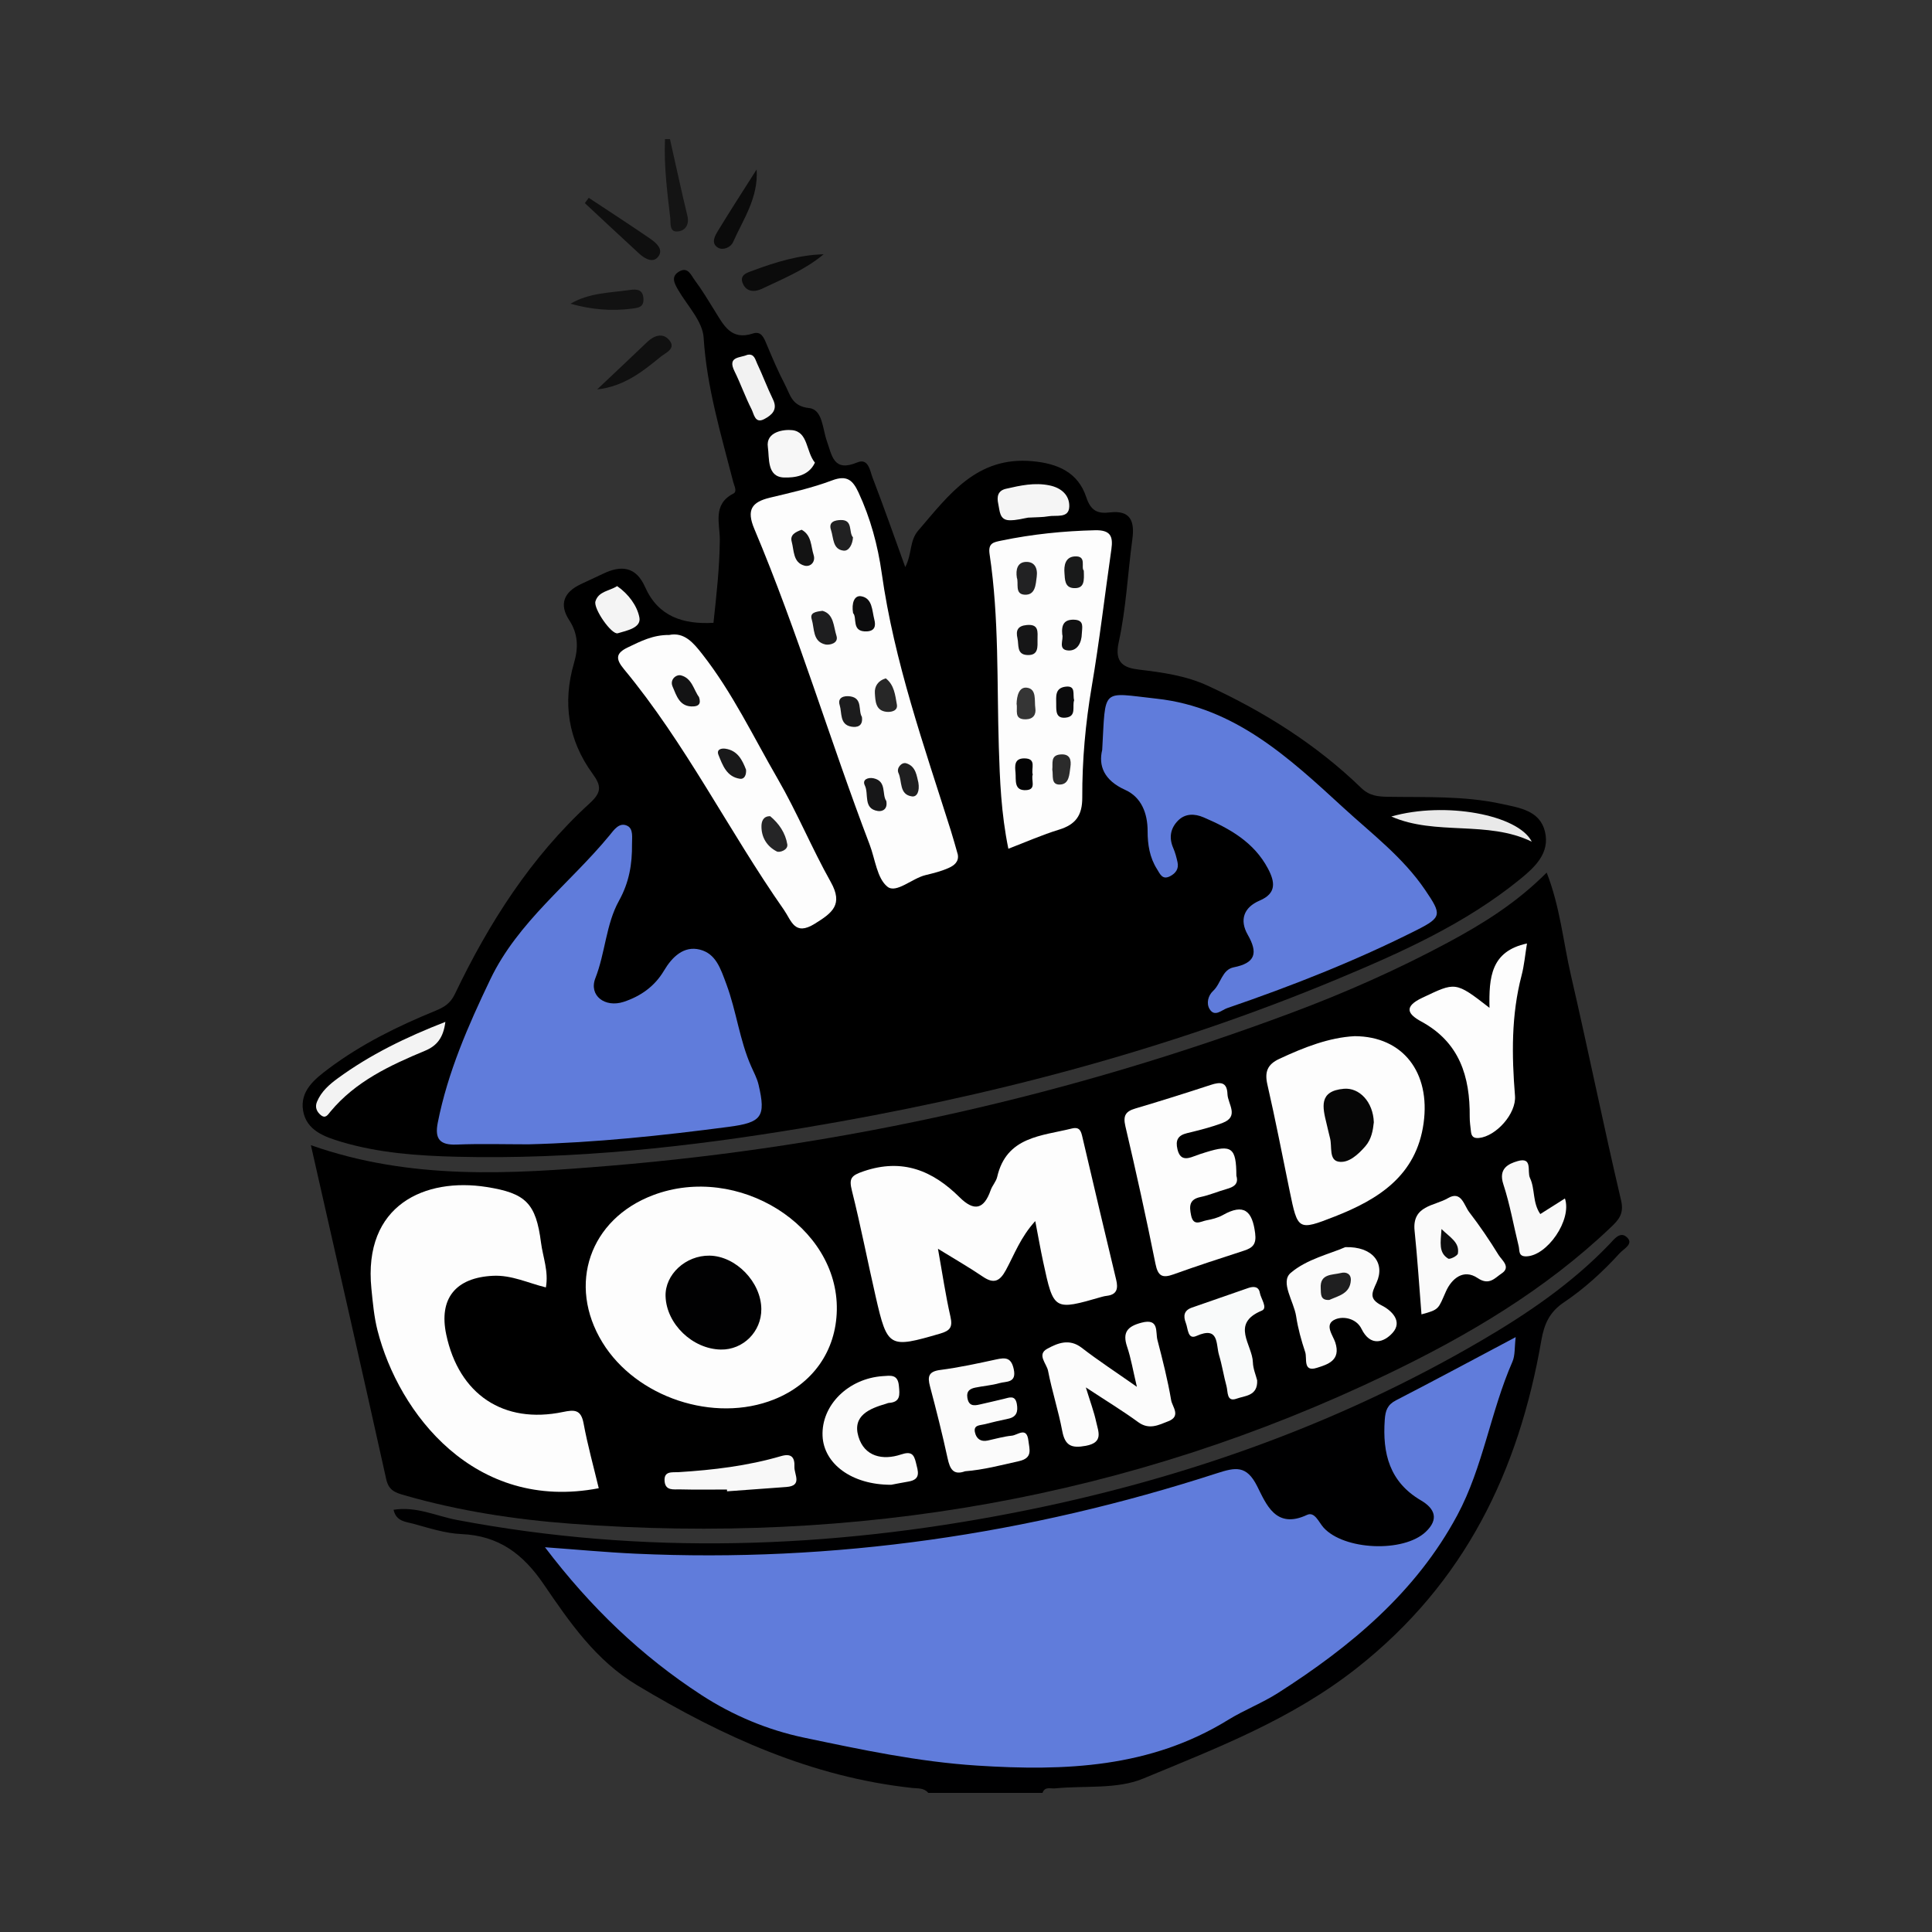
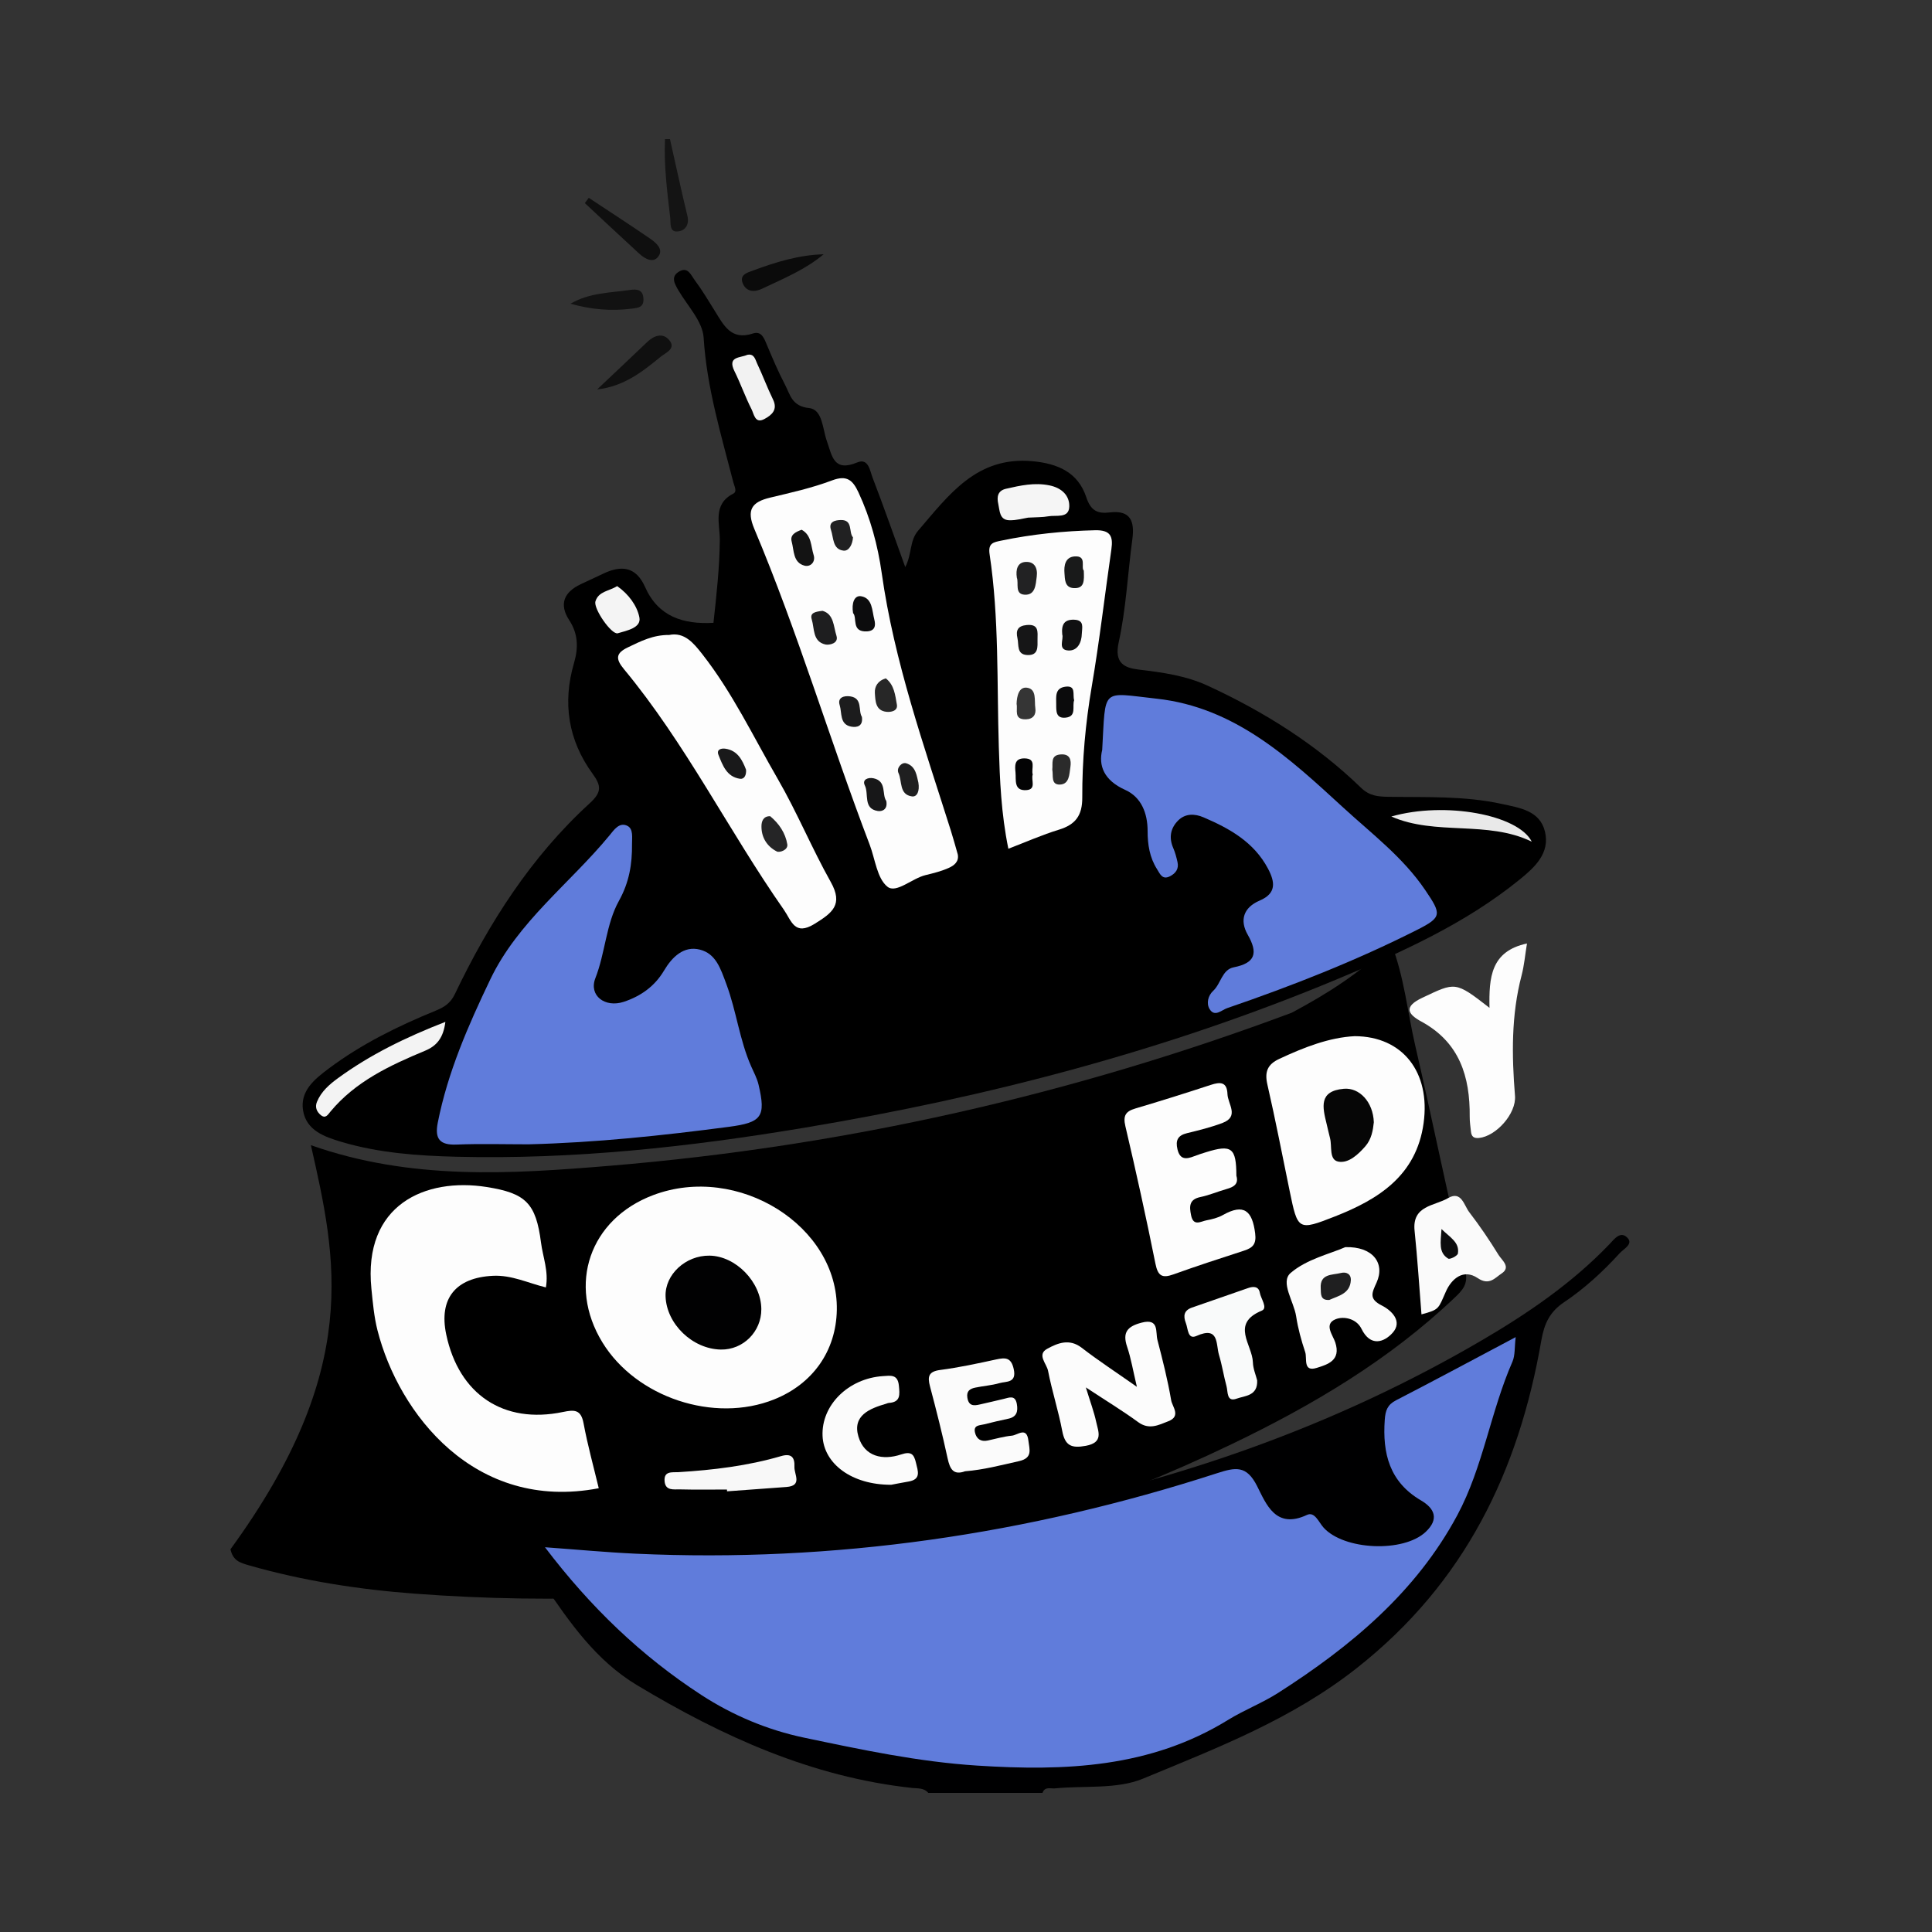
<svg xmlns="http://www.w3.org/2000/svg" version="1.1" id="Layer_1" x="0px" y="0px" viewBox="0 0 500 500" style="enable-background:new 0 0 500 500;" xml:space="preserve">
  <rect x="0" y="0" width="500" height="500" fill="#333333" stroke="none" />
  <g>
    <path style="fill:#000001;" d="M240.235,464c-1.098-1.341-2.709-1.121-4.148-1.277c-26.009-2.821-49.093-13.301-71.231-26.603   c-10.716-6.439-17.469-16.331-24.173-26.153c-5.336-7.818-11.611-12.532-21.254-12.95c-4.207-0.182-8.396-1.556-12.512-2.684   c-1.869-0.512-4.38-0.545-5.066-3.603c5.883-0.947,11.019,1.613,16.341,2.622c48.192,9.142,96.226,7.499,144.17-1.849   c42.69-8.323,83.234-22.495,120.884-44.487c12.038-7.032,23.515-14.848,33.243-24.984c1.256-1.309,2.875-3.611,4.702-1.676   c1.547,1.638-0.983,2.838-2.005,3.959c-4.338,4.759-9.093,9.134-14.422,12.711c-3.703,2.486-5.121,5.551-5.868,9.862   c-5.862,33.828-19.753,62.707-47.67,84.741c-16.904,13.342-36.219,20.722-55.415,28.684c-6.772,2.809-15.138,1.761-22.772,2.52   c-1.146,0.114-2.646-0.557-3.238,1.166C259.946,464,250.09,464,240.235,464z" />
    <path style="fill:#141414;" d="M173.387,36c1.491,6.624,2.916,13.264,4.51,19.863c0.517,2.14-0.425,3.648-2.106,3.984   c-2.667,0.532-2.169-2.013-2.337-3.461c-0.785-6.769-1.658-13.541-1.353-20.386C172.53,36,172.958,36,173.387,36z" />
    <path d="M184.644,161.185c0.758-7.022,1.586-14.208,1.643-21.506c0.032-4.122-1.943-9.157,3.502-11.933   c1.053-0.537,0.256-1.923-0.002-2.926c-3.172-12.348-6.876-24.518-7.688-37.447c-0.265-4.219-4.194-8.235-6.555-12.281   c-1.055-1.807-2.023-3.595,0.35-4.895c2.159-1.183,2.973,1.066,3.854,2.24c1.918,2.558,3.561,5.326,5.255,8.046   c2.269,3.642,4.186,7.693,9.806,5.838c2.181-0.72,2.855,1.021,3.56,2.697c1.489,3.542,2.986,7.095,4.768,10.493   c1.364,2.6,1.764,5.63,6.258,6.096c3.492,0.362,3.478,5.381,4.572,8.464c1.382,3.893,1.732,8.171,7.886,5.608   c2.914-1.214,3.285,2.164,3.96,3.914c2.897,7.515,5.552,15.123,8.466,23.168c1.781-3.42,1.076-6.799,3.336-9.426   c7.934-9.219,15.122-19.301,29.591-17.975c6.578,0.603,11.81,2.9,13.928,9.331c1.135,3.445,2.876,4.314,6.035,3.93   c5.458-0.664,6.511,2.299,5.88,6.961c-1.202,8.892-1.614,17.942-3.533,26.667c-1.199,5.452,1.541,6.595,5.196,7.038   c6.16,0.746,12.148,1.54,17.921,4.208c14.622,6.757,28.067,15.208,39.655,26.427c2.123,2.056,4.363,2.249,6.975,2.289   c9.837,0.15,19.718-0.277,29.428,1.851c4.604,1.009,9.831,1.715,11.145,7.163c1.345,5.576-2.66,9.238-6.499,12.358   c-14.105,11.464-30.513,18.827-47.104,25.754c-44.407,18.542-90.635,30.589-138.022,38.513   c-29.824,4.987-59.777,8.262-90.064,7.513c-10.066-0.249-20.126-0.966-29.836-3.862c-4.297-1.281-9.015-2.93-9.871-8.069   c-0.853-5.123,3.026-8.189,6.655-10.907c8.443-6.321,17.838-10.944,27.559-14.924c2.203-0.902,3.88-1.857,5.061-4.326   c8.814-18.425,19.701-35.497,34.89-49.376c3.186-2.912,3.021-4.548,0.734-7.693c-6.303-8.668-7.799-18.328-4.778-28.639   c1.133-3.866,1.091-7.498-1.233-11.049c-2.707-4.136-1.379-7.262,2.933-9.313c1.926-0.916,3.874-1.787,5.796-2.713   c4.715-2.27,8.526-1.913,10.895,3.435C170.331,159.56,176.788,161.631,184.644,161.185z" />
-     <path d="M80.46,296.376c25.993,9.144,51.761,7.445,77.328,5.33c60.638-5.018,119.526-18.308,176.543-39.627   c13.813-5.165,27.301-11.135,40.314-18.113c9.066-4.862,17.777-10.249,25.636-18.143c3.472,8.885,4.275,17.94,6.29,26.654   c4.476,19.355,8.413,38.835,12.961,58.172c0.837,3.558-0.693,5.11-2.718,7.038c-16.932,16.12-36.763,27.858-57.667,37.907   c-66.929,32.174-137.606,44.268-211.415,38.74c-14.478-1.084-28.897-3.296-42.946-7.327c-2.353-0.675-4.166-1.182-4.828-4.169   C93.637,354.314,87.131,325.832,80.46,296.376z" />
+     <path d="M80.46,296.376c25.993,9.144,51.761,7.445,77.328,5.33c60.638-5.018,119.526-18.308,176.543-39.627   c9.066-4.862,17.777-10.249,25.636-18.143c3.472,8.885,4.275,17.94,6.29,26.654   c4.476,19.355,8.413,38.835,12.961,58.172c0.837,3.558-0.693,5.11-2.718,7.038c-16.932,16.12-36.763,27.858-57.667,37.907   c-66.929,32.174-137.606,44.268-211.415,38.74c-14.478-1.084-28.897-3.296-42.946-7.327c-2.353-0.675-4.166-1.182-4.828-4.169   C93.637,354.314,87.131,325.832,80.46,296.376z" />
    <path style="fill:#101010;" d="M154.539,100.782c4.327-4.092,8.67-8.167,12.973-12.284c1.78-1.704,4.007-2.407,5.629-0.547   c1.991,2.283-0.925,3.365-2.149,4.369C166.271,96.194,161.458,100.018,154.539,100.782z" />
    <path style="fill:#0B0B0B;" d="M213.158,65.808c-4.802,4.018-10.472,6.314-15.954,8.924c-1.869,0.89-3.97,0.868-4.936-1.3   c-1.04-2.334,1.176-2.892,2.653-3.437C200.792,67.826,206.757,65.98,213.158,65.808z" />
-     <path style="fill:#0B0B0B;" d="M195.822,43.844c0.467,7.327-3.451,12.869-6.119,18.842c-0.595,1.333-2.572,2.175-3.864,1.424   c-1.946-1.131-0.827-3.061-0.006-4.411C189.08,54.364,192.48,49.121,195.822,43.844z" />
    <path style="fill:#0F0F0F;" d="M152.371,51.195c5.269,3.488,10.574,6.924,15.784,10.497c1.557,1.068,3.607,2.739,2.265,4.629   c-1.354,1.907-3.523,0.665-5.01-0.698c-4.714-4.322-9.374-8.704-14.054-13.062C151.694,52.106,152.033,51.651,152.371,51.195z" />
    <path style="fill:#121212;" d="M147.648,78.601c4.897-2.866,10.222-2.8,15.389-3.561c1.866-0.275,3.411-0.088,3.493,2.369   c0.071,2.132-1.413,2.261-2.921,2.458C158.219,80.574,152.929,80.102,147.648,78.601z" />
    <path style="fill:#607CDB;" d="M392.258,346.045c-0.32,2.64-0.117,4.704-0.842,6.361c-5.659,12.926-7.586,27.261-14.256,39.707   c-10.693,19.952-27.602,33.999-46.344,45.987c-4.128,2.641-8.797,4.429-12.975,7.002c-20.156,12.418-42.147,13.297-64.982,11.829   c-15.261-0.981-30.005-4.13-44.797-7.235c-9.418-1.977-18.457-5.775-26.533-11.024c-15.489-10.067-28.708-22.71-40.491-38.245   c8.307,0.601,15.857,1.319,23.424,1.665c51.441,2.353,101.576-4.978,150.485-20.817c4.82-1.561,7.645-2.106,10.383,3.31   c2.364,4.676,4.812,11.271,12.921,7.471c1.99-0.933,3.038,1.892,4.264,3.26c5.28,5.893,20.688,6.561,26.449,1.139   c3.551-3.343,2.285-6.097-1.217-8.149c-8.161-4.783-9.994-12.171-9.371-20.888c0.171-2.386,0.689-3.876,2.94-5.037   C371.368,357.202,381.325,351.84,392.258,346.045z" />
    <path style="fill:#607CDB;" d="M136.789,296.149c-6.203,0-12.414-0.187-18.607,0.064c-4.354,0.176-5.719-1.452-4.89-5.652   c2.586-13.098,7.903-25.211,13.61-37.124c7.149-14.921,20.592-24.799,30.844-37.248c1.113-1.352,2.532-3.54,4.653-2.444   c1.552,0.803,1.148,3.07,1.165,4.704c0.054,5.14-0.702,9.862-3.379,14.68c-3.362,6.051-3.521,13.419-6.101,20.016   c-1.765,4.513,2.493,7.721,7.328,6.129c4.354-1.434,7.995-3.971,10.428-8.075c2.07-3.493,5.102-6.513,9.308-5.433   c4.124,1.059,5.32,4.844,6.853,8.975c2.593,6.988,3.396,14.438,6.401,21.233c0.69,1.561,1.527,3.104,1.912,4.745   c1.961,8.35,0.8,9.787-7.734,10.91C171.381,293.891,154.151,295.714,136.789,296.149z" />
    <path style="fill:#607CDB;" d="M285.247,194.085c0.941-16.361-0.435-14.855,14.064-13.271   c20.302,2.218,34.406,15.415,48.339,28.204c7.32,6.719,15.436,12.83,21.181,21.309c4.251,6.274,4.418,7.034-2.1,10.326   c-15.865,8.012-32.362,14.5-49.155,20.254c-1.412,0.484-3.207,2.399-4.523,0.259c-0.917-1.491-0.403-3.523,0.915-4.738   c2.022-1.863,2.283-5.488,5.317-6.089c5.616-1.113,6.343-3.675,3.624-8.436c-2.141-3.75-1.101-7.048,3.098-8.839   c4.374-1.865,3.992-4.785,2.139-8.279c-3.64-6.864-9.92-10.367-16.674-13.259c-2.29-0.98-4.733-1.038-6.594,0.84   c-1.959,1.976-2.414,4.419-1.247,7.098c0.506,1.163,0.835,2.419,1.109,3.663c0.375,1.703-0.438,2.866-1.923,3.636   c-2.028,1.052-2.612-0.615-3.383-1.83c-1.904-2.997-2.44-6.361-2.434-9.827c0.009-4.65-1.634-8.812-5.809-10.687   C285.674,201.941,284.253,198.127,285.247,194.085z" />
    <path style="fill:#FDFDFD;" d="M247.874,221.135c0.355,1.887-1,2.873-2.286,3.457c-1.913,0.869-4.005,1.39-6.062,1.886   c-3.485,0.839-7.582,4.807-9.843,3.014c-2.718-2.157-3.185-7.151-4.623-10.918c-10.335-27.086-18.556-54.946-29.837-81.676   c-2.098-4.972-0.67-6.976,4.087-8.114c5.396-1.29,10.86-2.507,16.03-4.458c3.858-1.456,5.369-0.04,6.837,3.115   c3.098,6.654,5.004,13.727,6.008,20.858c3.238,22.996,10.969,44.727,17.903,66.697C246.73,217.029,247.287,219.089,247.874,221.135   z" />
    <path style="fill:#FDFDFD;" d="M260.962,219.653c-1.88-9.206-2.201-17.776-2.467-26.292c-0.522-16.668,0.099-33.389-2.391-49.95   c-0.436-2.901,1.041-3.086,3.095-3.512c7.984-1.656,16.026-2.477,24.186-2.671c4.005-0.095,4.725,1.554,4.24,4.923   c-1.704,11.845-3.079,23.744-5.087,35.536c-1.624,9.531-2.484,19.1-2.447,28.717c0.018,4.672-1.762,7.009-6.058,8.323   C269.761,216.033,265.647,217.861,260.962,219.653z" />
    <path style="fill:#FDFDFD;" d="M173.184,164.327c3.948-0.803,6.315,2.093,8.574,4.976c7.803,9.953,13.212,21.384,19.505,32.251   c5.011,8.652,8.841,17.982,13.738,26.707c3.29,5.861,0.395,7.989-4.157,10.814c-5.239,3.252-6.013-0.817-7.975-3.62   c-14.298-20.434-25.4-42.995-41.397-62.285c-2.231-2.691-2.1-4.14,1.034-5.639C165.796,165.956,169.008,164.289,173.184,164.327z" />
    <path style="fill:#F3F3F3;" d="M115.262,264.461c-0.519,4.149-2.227,6.207-5.253,7.468c-9.096,3.79-17.993,7.931-24.501,15.765   c-0.638,0.768-1.247,1.916-2.497,0.883c-1.072-0.886-1.539-2.065-0.986-3.413c1.095-2.672,3.203-4.503,5.452-6.143   C95.79,272.961,104.931,268.477,115.262,264.461z" />
    <path style="fill:#E9E9E9;" d="M396.413,217.82c-11.501-5.584-24.837-1.469-36.341-6.508   C373.972,207.347,392.911,210.841,396.413,217.82z" />
    <path style="fill:#F5F5F5;" d="M266.08,133.963c-1.112,0.17-2.998,0.728-4.868,0.677c-2.588-0.07-2.461-2.466-2.857-4.213   c-0.402-1.774-0.203-3.435,1.999-3.935c3.704-0.842,7.355-1.674,11.257-0.872c3.234,0.664,5.228,2.692,5.113,5.528   c-0.125,3.089-3.403,2.095-5.438,2.471C269.841,133.885,268.336,133.829,266.08,133.963z" />
-     <path style="fill:#F7F7F7;" d="M210.901,119.734c-1.634,3.56-5.439,3.916-7.967,3.844c-4.511-0.129-3.795-5.082-4.21-7.859   c-0.599-4.01,4.164-4.639,6.308-4.395C209.169,111.795,208.555,116.857,210.901,119.734z" />
    <path style="fill:#F2F2F2;" d="M193.373,91.839c1.834-0.41,2.081,1.205,2.564,2.222c1.453,3.061,2.62,6.26,4.109,9.302   c1.33,2.718-0.372,4.083-2.231,5.083c-2.43,1.307-2.691-1.31-3.305-2.509c-1.637-3.199-2.823-6.627-4.419-9.85   C188.165,92.198,191.536,92.669,193.373,91.839z" />
    <path style="fill:#F4F4F4;" d="M159.715,151.681c2.921,2.027,5.165,5.054,5.758,8.104c0.528,2.716-3.269,3.411-5.588,4.103   c-1.589,0.474-6.356-6.374-5.784-8.257C154.899,153,157.701,152.977,159.715,151.681z" />
    <path style="fill:#FDFDFD;" d="M216.569,339.039c-0.195,10.558-6.187,19.104-16.212,23.122   c-15.528,6.223-35.726-0.482-44.46-14.759c-9.142-14.943-3.287-31.909,13.151-38.107   C190.997,301.017,216.971,317.274,216.569,339.039z" />
    <path style="fill:#FDFDFD;" d="M141.276,333.183c-4.641-1.142-8.871-3.243-13.701-3.007c-9.638,0.47-14.061,5.865-12.089,15.199   c3.274,15.497,14.83,23.254,30.209,20.045c2.977-0.621,4.668-0.65,5.333,2.944c1.044,5.641,2.59,11.189,3.927,16.788   c-32.149,6.178-51.794-19.406-57.259-40.854c-0.891-3.495-1.211-7.156-1.575-10.762c-2.207-21.867,14.059-28.816,29.787-26.346   c10.187,1.6,12.792,4.204,14.106,14.402C140.496,325.342,142.022,328.989,141.276,333.183z" />
-     <path style="fill:#FDFDFD;" d="M267.925,316.014c-3.837,4.213-5.408,8.655-7.594,12.673c-1.556,2.859-3.075,3.682-5.95,1.726   c-3.496-2.378-7.179-4.482-11.637-7.232c1.155,6.446,1.972,12.038,3.221,17.532c0.614,2.701,0.001,3.649-2.664,4.426   c-13.174,3.84-13.633,3.689-16.649-9.453c-2.1-9.151-3.883-18.379-6.164-27.483c-0.814-3.249-0.258-3.97,3.051-5.094   c10.041-3.409,17.849-0.147,24.809,6.755c3.795,3.763,6.313,3.096,8.036-1.847c0.417-1.196,1.409-2.224,1.687-3.432   c2.407-10.453,11.441-10.574,19.32-12.527c2.133-0.529,2.403,0.798,2.78,2.416c2.85,12.256,5.768,24.496,8.696,36.734   c0.527,2.204,0.253,3.826-2.395,4.148c-0.423,0.051-0.848,0.132-1.258,0.25c-12.502,3.613-12.516,3.617-15.239-9.017   C269.3,323.464,268.753,320.31,267.925,316.014z" />
    <path style="fill:#FDFDFD;" d="M350.599,268.16c12.469,0.047,19.626,9.381,17.832,22.477c-1.859,13.568-11.623,19.733-22.988,24.19   c-9.526,3.736-9.583,3.581-11.672-6.562c-1.896-9.202-3.672-18.431-5.773-27.586c-0.755-3.289,0.02-5.213,3.055-6.631   C337.482,271.041,344.012,268.49,350.599,268.16z" />
    <path style="fill:#FDFDFD;" d="M319.975,304.289c0.647,2.157-0.698,2.913-2.547,3.432c-2.254,0.632-4.431,1.59-6.713,2.059   c-2.981,0.613-2.945,2.385-2.461,4.749c0.602,2.938,2.503,1.565,3.964,1.292c1.455-0.272,2.974-0.646,4.247-1.364   c5.511-3.108,7.634-1.051,8.368,4.715c0.365,2.871-0.656,3.776-2.951,4.519c-6.08,1.969-12.161,3.948-18.173,6.111   c-2.91,1.047-4.036,0.463-4.679-2.745c-2.386-11.902-5.004-23.762-7.78-35.58c-0.644-2.74,0.045-3.849,2.569-4.598   c6.535-1.941,13.044-3.977,19.521-6.106c2.471-0.812,4.21-0.814,4.326,2.369c0.094,2.583,3.124,5.794-1.258,7.464   c-2.975,1.134-6.104,1.902-9.207,2.654c-2.397,0.581-3.023,1.864-2.471,4.184c0.656,2.756,2.292,2.581,4.323,1.782   c0.99-0.389,2.009-0.708,3.025-1.025C318.762,296.117,319.946,297.017,319.975,304.289z" />
    <path style="fill:#FDFDFD;" d="M385.48,260.826c-0.152-7.837,0.318-14.642,9.699-16.652c-0.477,2.909-0.708,5.648-1.395,8.268   c-2.693,10.284-2.549,20.679-1.704,31.158c0.374,4.64-4.929,10.471-9.319,10.907c-1.409,0.14-1.948-0.427-2.079-1.659   c-0.136-1.277-0.333-2.559-0.322-3.838c0.091-10.38-2.606-19.242-12.513-24.629c-3.397-1.847-4.787-3.783,0.241-6.156   C376.68,254.172,376.541,253.876,385.48,260.826z" />
    <path style="fill:#FCFCFC;" d="M294.226,358.908c-1.01-4.24-1.523-7.394-2.533-10.38c-1.273-3.763,0.132-5.271,3.72-6.218   c4.646-1.226,3.59,2.404,4.131,4.479c1.344,5.16,2.661,10.345,3.552,15.595c0.282,1.664,2.627,4.12-0.724,5.429   c-2.553,0.998-4.981,2.301-7.81,0.234c-3.951-2.886-8.148-5.435-13.545-8.987c1.182,3.863,2.118,6.336,2.669,8.892   c0.548,2.544,1.973,5.357-2.665,6.22c-3.731,0.695-5.391-0.014-6.116-3.849c-0.99-5.233-2.658-10.336-3.671-15.566   c-0.356-1.839-2.966-4.196-0.22-5.693c2.68-1.461,5.718-2.741,8.923-0.267C284.258,352.134,288.843,355.128,294.226,358.908z" />
    <path style="fill:#FBFBFB;" d="M348.158,322.762c7.094-0.216,10.38,4.132,8.097,9.173c-1.194,2.638-2.067,4.198,1.322,5.912   c2.566,1.298,5.495,4.105,2.837,7.08c-2.204,2.467-5.747,3.709-8.066-1.035c-1.28-2.619-4.569-3.349-6.722-2.463   c-3.082,1.267-0.666,4.114-0.056,5.992c1.517,4.671-1.972,5.7-4.788,6.584c-3.648,1.146-2.456-2.463-2.992-4.067   c-1.008-3.02-1.873-6.132-2.348-9.274c-0.582-3.848-4.191-8.846-1.422-11.228C338.17,325.866,344.215,324.497,348.158,322.762z" />
    <path style="fill:#FBFBFB;" d="M249.758,380.764c-3.027,1.103-3.92-0.583-4.518-3.349c-1.351-6.239-2.916-12.434-4.553-18.605   c-0.683-2.574-0.391-3.87,2.662-4.269c4.852-0.634,9.658-1.674,14.445-2.716c2.404-0.523,3.897-0.555,4.561,2.504   c0.795,3.664-1.955,3.119-3.69,3.622c-2.034,0.59-4.196,0.726-6.28,1.166c-1.315,0.278-2.301,0.84-2.034,2.585   c0.328,2.145,1.59,2.164,3.212,1.776c2.072-0.495,4.159-0.93,6.224-1.45c1.473-0.371,2.957-1.032,3.372,1.328   c0.341,1.94-0.034,3.347-2.217,3.807c-2.084,0.439-4.161,0.92-6.223,1.449c-1.127,0.289-2.84,0.145-2.397,2.098   c0.379,1.669,1.514,2.485,3.318,2.094c2.079-0.451,4.147-1.052,6.252-1.258c1.475-0.145,3.817-2.421,4.253,1.275   c0.271,2.297,1.204,4.512-2.456,5.327C259.109,379.169,254.584,380.384,249.758,380.764z" />
    <path style="fill:#FAFAFA;" d="M367.877,340.157c-0.583-7.23-1.038-14.453-1.784-21.644c-0.682-6.573,5.17-6.388,8.637-8.431   c3.475-2.047,4.15,1.86,5.507,3.622c2.728,3.545,5.249,7.269,7.594,11.079c0.843,1.369,3.304,3.137,0.762,4.808   c-1.66,1.091-3.179,3.199-6.144,1.192c-3.751-2.541-6.806,0.221-8.239,3.435C372.192,338.743,372.57,338.911,367.877,340.157z" />
    <path style="fill:#FBFBFB;" d="M230.642,384.258c-10.248,0.031-17.454-5.462-17.765-12.637   c-0.345-7.956,6.665-14.895,15.633-15.485c1.941-0.128,3.829-0.53,4.118,2.458c0.226,2.339,0.488,4.297-2.646,4.486   c-0.207,0.012-0.406,0.131-0.611,0.191c-4.322,1.259-8.833,3.065-7.207,8.527c1.531,5.145,6.244,6.216,11.03,4.618   c2.629-0.878,3.335-0.077,3.863,2.168c0.503,2.138,1.393,4.27-1.928,4.839C233.248,383.745,231.375,384.12,230.642,384.258z" />
    <path style="fill:#F9FAFA;" d="M325.353,357.235c0.179,4.084-3.21,3.962-5.29,4.728c-2.66,0.981-2.247-1.76-2.637-3.187   c-0.732-2.678-1.147-5.446-1.945-8.101c-0.838-2.786,0.08-7.577-5.846-4.93c-2.278,1.018-2.156-1.847-2.732-3.329   c-0.741-1.907-0.488-3.299,1.589-4.023c4.844-1.687,9.696-3.354,14.536-5.054c1.403-0.493,2.726-0.413,3.009,1.209   c0.274,1.573,2.139,3.969,0.505,4.646c-8.146,3.372-2.428,8.823-2.296,13.361C324.294,354.223,325.013,355.87,325.353,357.235z" />
-     <path style="fill:#F9F9F9;" d="M398.627,314.197c2.178-1.378,4.253-2.691,6.376-4.035c1.879,5.529-4.598,14.903-10.047,14.985   c-2.058,0.031-1.651-1.519-1.918-2.605c-1.32-5.361-2.263-10.842-3.978-16.071c-1.301-3.967,1.192-5.252,3.699-5.978   c3.992-1.155,2.398,2.695,3.196,4.361C397.32,307.707,396.561,311.197,398.627,314.197z" />
    <path style="fill:#F8F8F8;" d="M188.141,385.489c-4.066,0-8.133,0.072-12.196-0.036c-1.573-0.042-3.735,0.425-3.948-2.104   c-0.232-2.753,2.007-2.259,3.578-2.356c8.987-0.554,17.895-1.616,26.563-4.152c2.672-0.782,3.572,0.311,3.459,2.765   c-0.09,1.967,2.166,4.912-2.087,5.225c-5.117,0.377-10.235,0.749-15.353,1.124C188.152,385.799,188.146,385.644,188.141,385.489z" />
    <path style="fill:#1E1E1F;" d="M212.869,158.083c2.97,0.839,2.831,4.062,3.599,6.421c0.67,2.06-1.914,2.497-2.851,2.288   c-3.352-0.75-2.808-4.126-3.547-6.521C209.533,158.53,211.118,158.301,212.869,158.083z" />
    <path style="fill:#0C0C0D;" d="M220.775,158.677c-0.437-2.582,0.319-4.678,2.103-4.367c2.936,0.512,2.786,3.681,3.393,6.011   c0.428,1.64,0.152,2.968-1.897,3.08C220.226,163.626,221.917,159.798,220.775,158.677z" />
    <path style="fill:#272727;" d="M229.239,175.557c2.213,1.707,2.438,4.374,2.872,6.784c0.298,1.657-1.519,2.004-2.694,1.877   c-2.854-0.308-2.865-2.813-3.002-4.835C226.293,177.578,227.271,176.132,229.239,175.557z" />
    <path style="fill:#1C1C1D;" d="M223.063,185.538c0.336,2.448-1.307,2.773-2.74,2.52c-3.085-0.544-2.388-3.577-3.012-5.564   c-0.644-2.049,1.203-2.501,2.73-2.275C223.328,180.705,222.041,183.909,223.063,185.538z" />
    <path style="fill:#131313;" d="M207.468,137.101c2.615,1.44,2.372,4.265,3.095,6.516c0.575,1.789-0.802,3.19-2.375,2.77   c-2.983-0.796-2.674-3.935-3.302-6.225C204.4,138.393,205.913,137.661,207.468,137.101z" />
    <path style="fill:#171718;" d="M229.367,207.276c0.44,2.252-1.113,2.785-2.197,2.612c-3.857-0.614-2.252-4.387-3.353-6.617   c-0.766-1.552,0.88-2.147,2.264-1.849C229.554,202.17,228.18,205.632,229.367,207.276z" />
    <path style="fill:#212122;" d="M220.752,139.064c-0.1,1.82-1.054,3.589-2.418,3.443c-2.882-0.308-2.585-3.314-3.27-5.332   c-0.745-2.197,1.133-2.564,2.533-2.593C220.83,134.512,219.572,137.741,220.752,139.064z" />
    <path style="fill:#1F1F20;" d="M237.675,202.53c0.371,2.21-0.335,3.755-1.638,3.581c-3.382-0.45-2.524-3.926-3.51-6.047   c-0.608-1.308,0.831-2.872,1.977-2.535C237.123,198.299,237.257,201,237.675,202.53z" />
    <path style="fill:#222223;" d="M263.159,149.504c-0.33-2.134,0.189-3.925,2.199-4.073c2.376-0.175,3.239,1.583,2.947,3.818   c-0.272,2.086-0.352,4.818-3.139,4.658C262.527,153.756,263.704,150.899,263.159,149.504z" />
    <path style="fill:#161617;" d="M268.51,165.46c-0.008,1.915,0.306,4.184-2.618,4.065c-2.857-0.117-2.177-2.629-2.574-4.353   c-0.462-2.011,0.05-3.206,2.417-3.419C268.892,161.469,268.525,163.527,268.51,165.46z" />
    <path style="fill:#101011;" d="M274.906,164.194c-0.249-2.567,0.531-3.891,3.052-3.816c2.776,0.083,2.053,2.094,2.018,3.611   c-0.053,2.31-1.123,4.504-3.518,4.355C273.658,168.171,275.347,165.427,274.906,164.194z" />
    <path style="fill:#353535;" d="M263.092,182.174c0.053-2.048,0.613-4.487,2.705-4.195c2.557,0.357,1.857,3.344,2.146,5.28   c0.243,1.63-0.501,2.854-2.441,2.9C262.264,186.234,263.433,183.74,263.092,182.174z" />
    <path style="fill:#191A1A;" d="M280.483,147.669c0.092,2.527,0.252,4.705-2.625,4.533c-2.36-0.141-2.252-2.346-2.375-3.89   c-0.152-1.905,0.176-4.157,2.653-4.314C281.364,143.792,279.668,146.825,280.483,147.669z" />
    <path style="fill:#2B2B2B;" d="M272.331,199.176c0.194-1.628-0.532-3.706,2.106-3.926c2.492-0.208,2.863,1.425,2.576,3.299   c-0.281,1.834-0.252,4.396-2.672,4.495C271.881,203.145,272.641,200.655,272.331,199.176z" />
    <path style="fill:#0B0B0C;" d="M277.99,181.214c-0.57,1.58,0.729,4.207-2.205,4.513c-2.571,0.268-2.43-1.766-2.44-3.506   c-0.011-1.918-0.356-4.123,2.338-4.5C278.593,177.314,277.535,179.779,277.99,181.214z" />
    <path style="fill:#030304;" d="M267.272,200.447c-0.511,1.407,1.046,3.85-1.641,4.037c-3.327,0.232-2.636-2.647-2.819-4.561   c-0.155-1.621-0.381-3.64,2.228-3.655C268.408,196.25,266.791,198.912,267.272,200.447z" />
    <path style="fill:#252526;" d="M199.325,211.232c2.292,1.91,3.947,4.352,4.427,7.277c0.244,1.487-2.012,2.206-2.699,1.857   c-2.564-1.304-4.047-3.668-3.986-6.62C197.089,212.635,197.479,211.198,199.325,211.232z" />
    <path style="fill:#19191A;" d="M193.078,199.201c0.103,1.346-0.421,2.511-1.573,2.345c-3.437-0.496-4.49-3.488-5.568-6.181   c-0.576-1.439,0.762-1.76,1.825-1.598C190.926,194.251,192.115,196.716,193.078,199.201z" />
-     <path style="fill:#131314;" d="M180.9,180.391c0.633,1.893-0.253,2.356-1.405,2.427c-3.603,0.222-4.404-2.745-5.439-5.156   c-0.768-1.789,0.933-3.187,2.18-2.876C179.127,175.506,179.578,178.693,180.9,180.391z" />
    <path style="fill:#010102;" d="M197.03,338.786c0.039,5.843-4.705,10.584-10.483,10.478c-7.333-0.135-14.064-6.621-14.299-13.777   c-0.185-5.634,5.196-10.613,11.376-10.528C190.44,325.054,196.984,331.803,197.03,338.786z" />
    <path style="fill:#060606;" d="M355.545,290.439c-0.219,2.058-0.584,4.374-2.211,6.236c-1.868,2.137-4.327,4.421-6.93,3.961   c-2.516-0.444-1.634-3.909-2.19-6.065c-0.319-1.237-0.592-2.486-0.893-3.727c-1.037-4.264-2.113-8.491,4.465-9.07   C351.805,281.421,355.364,285.172,355.545,290.439z" />
    <path style="fill:#1F1F20;" d="M344.015,336.426c-2.424,0.145-2.129-1.677-2.213-3.019c-0.241-3.846,2.991-3.392,5.245-3.965   c1.377-0.35,2.64,0.267,2.546,1.901C349.395,334.821,346.39,335.353,344.015,336.426z" />
    <path style="fill:#0C0C0D;" d="M373.058,318.071c2.328,2.276,4.71,3.463,4.244,6.341c-0.097,0.597-2.058,1.587-2.503,1.317   C372.265,324.185,372.829,321.588,373.058,318.071z" />
  </g>
</svg>